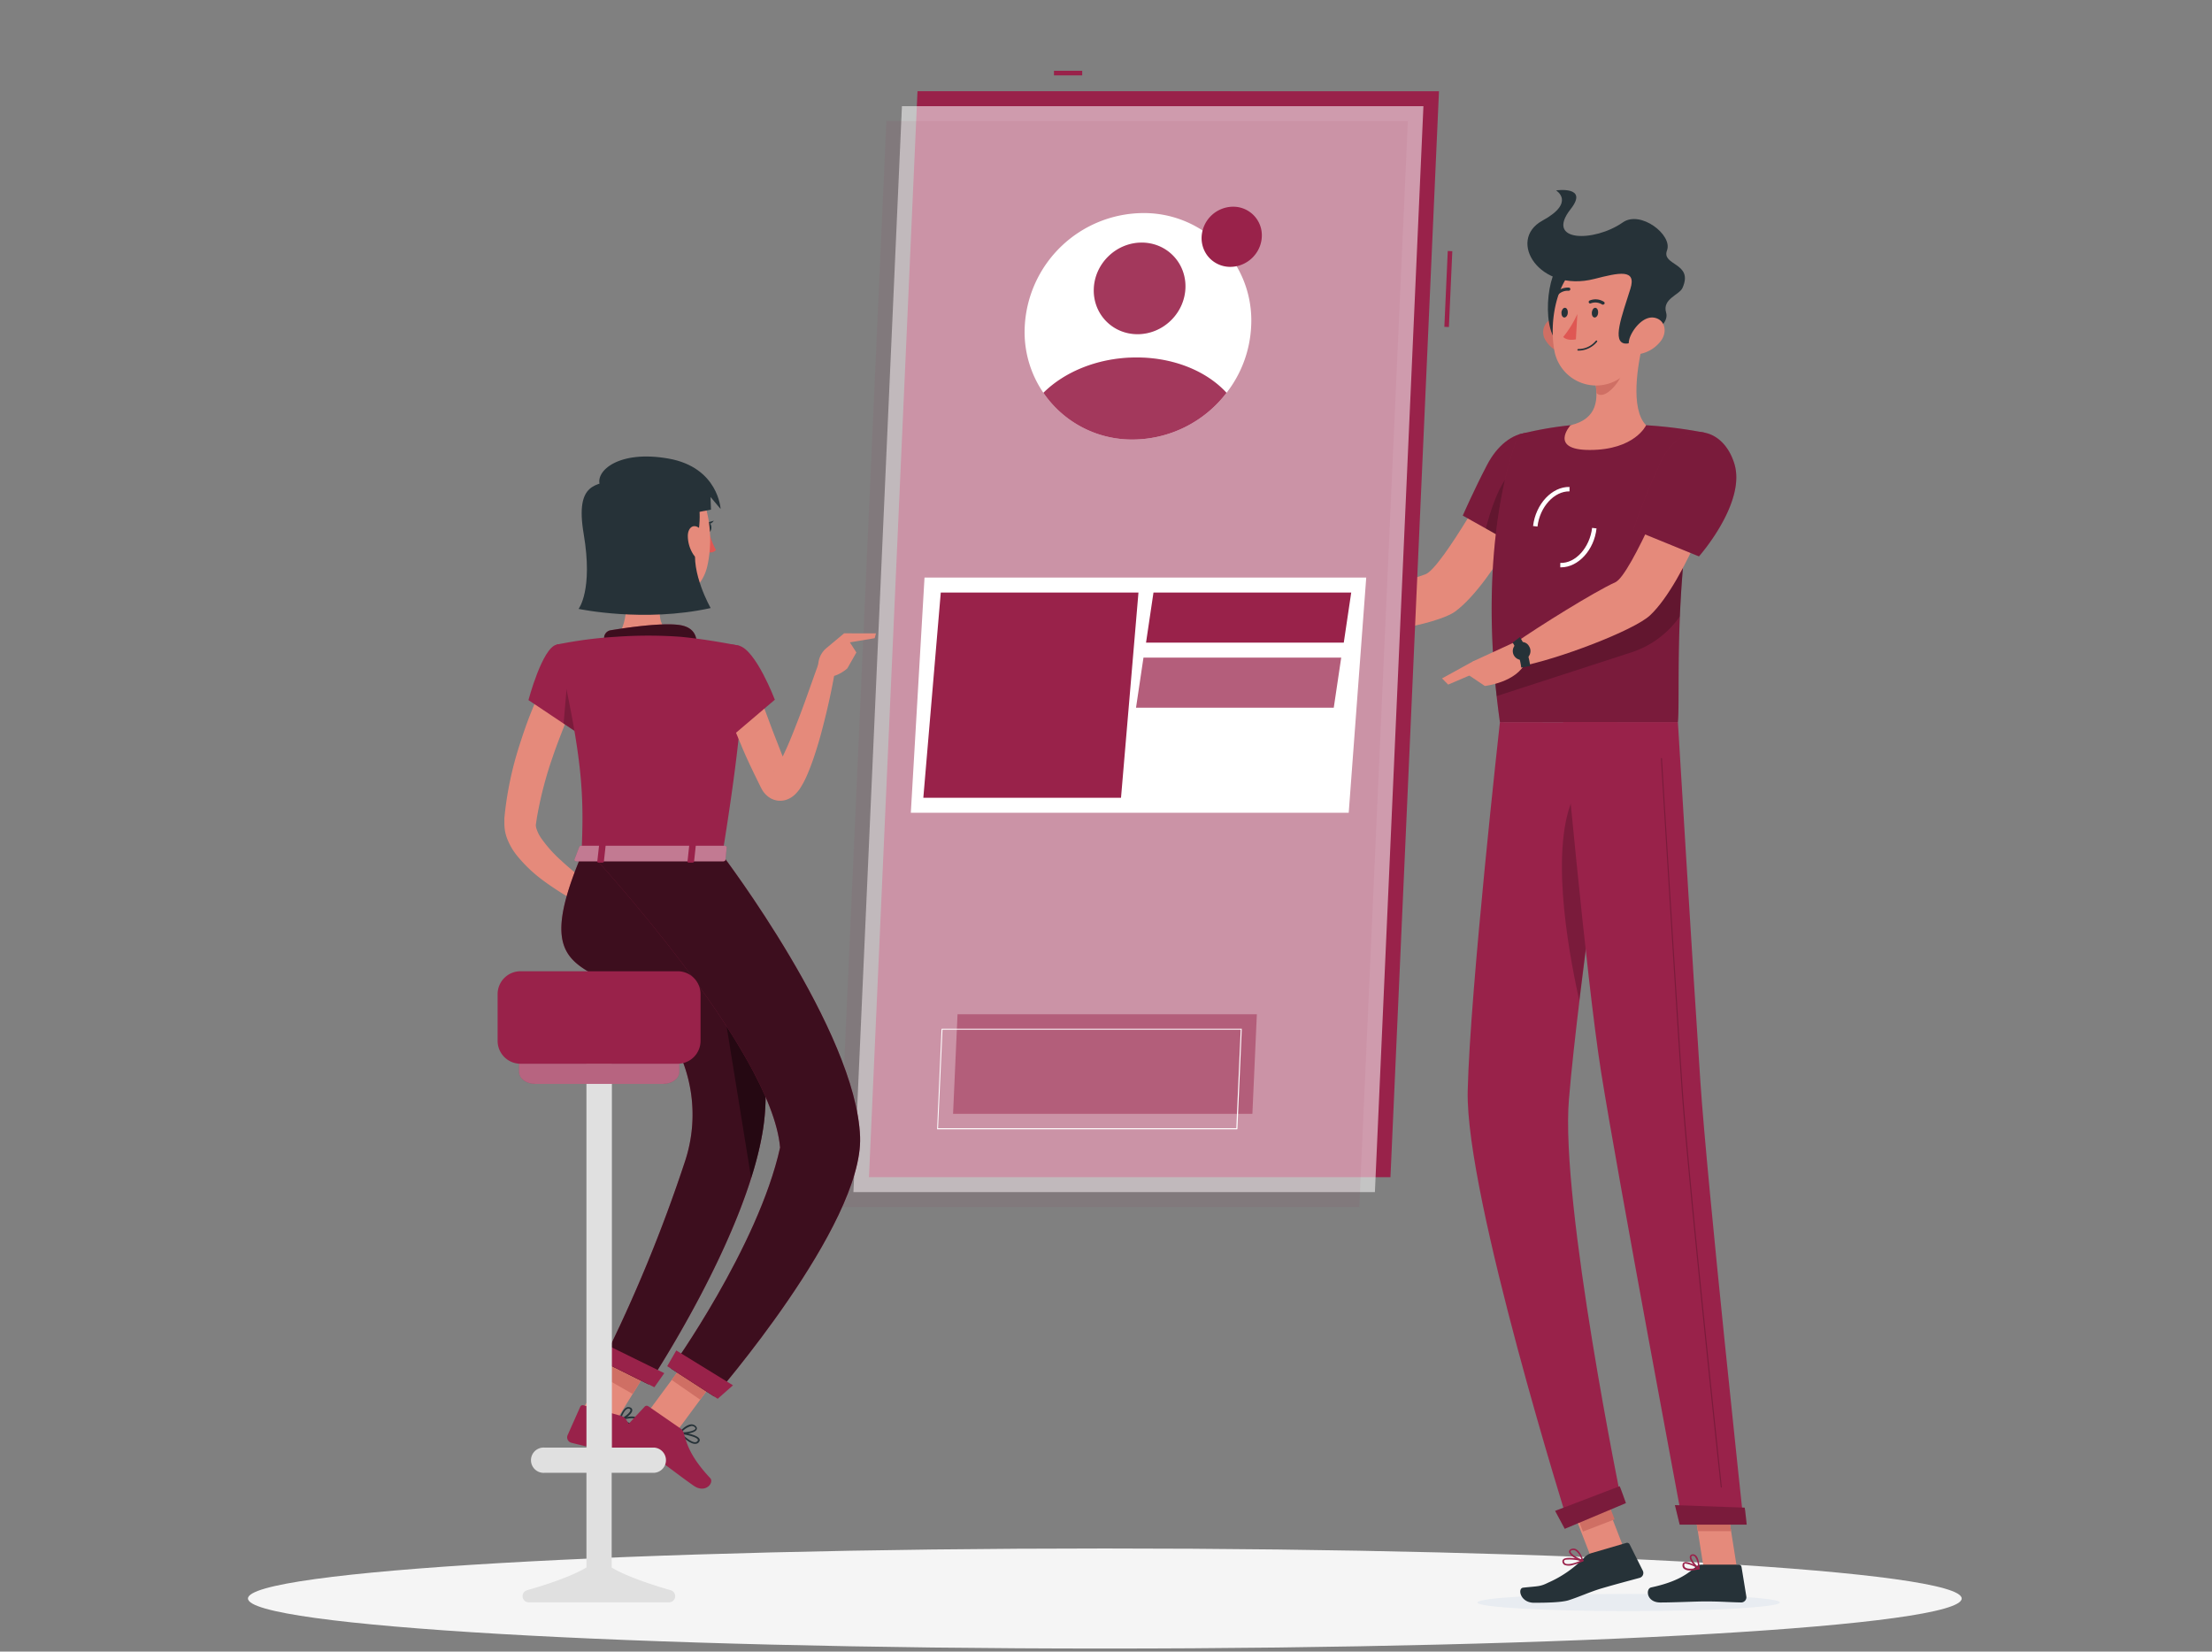
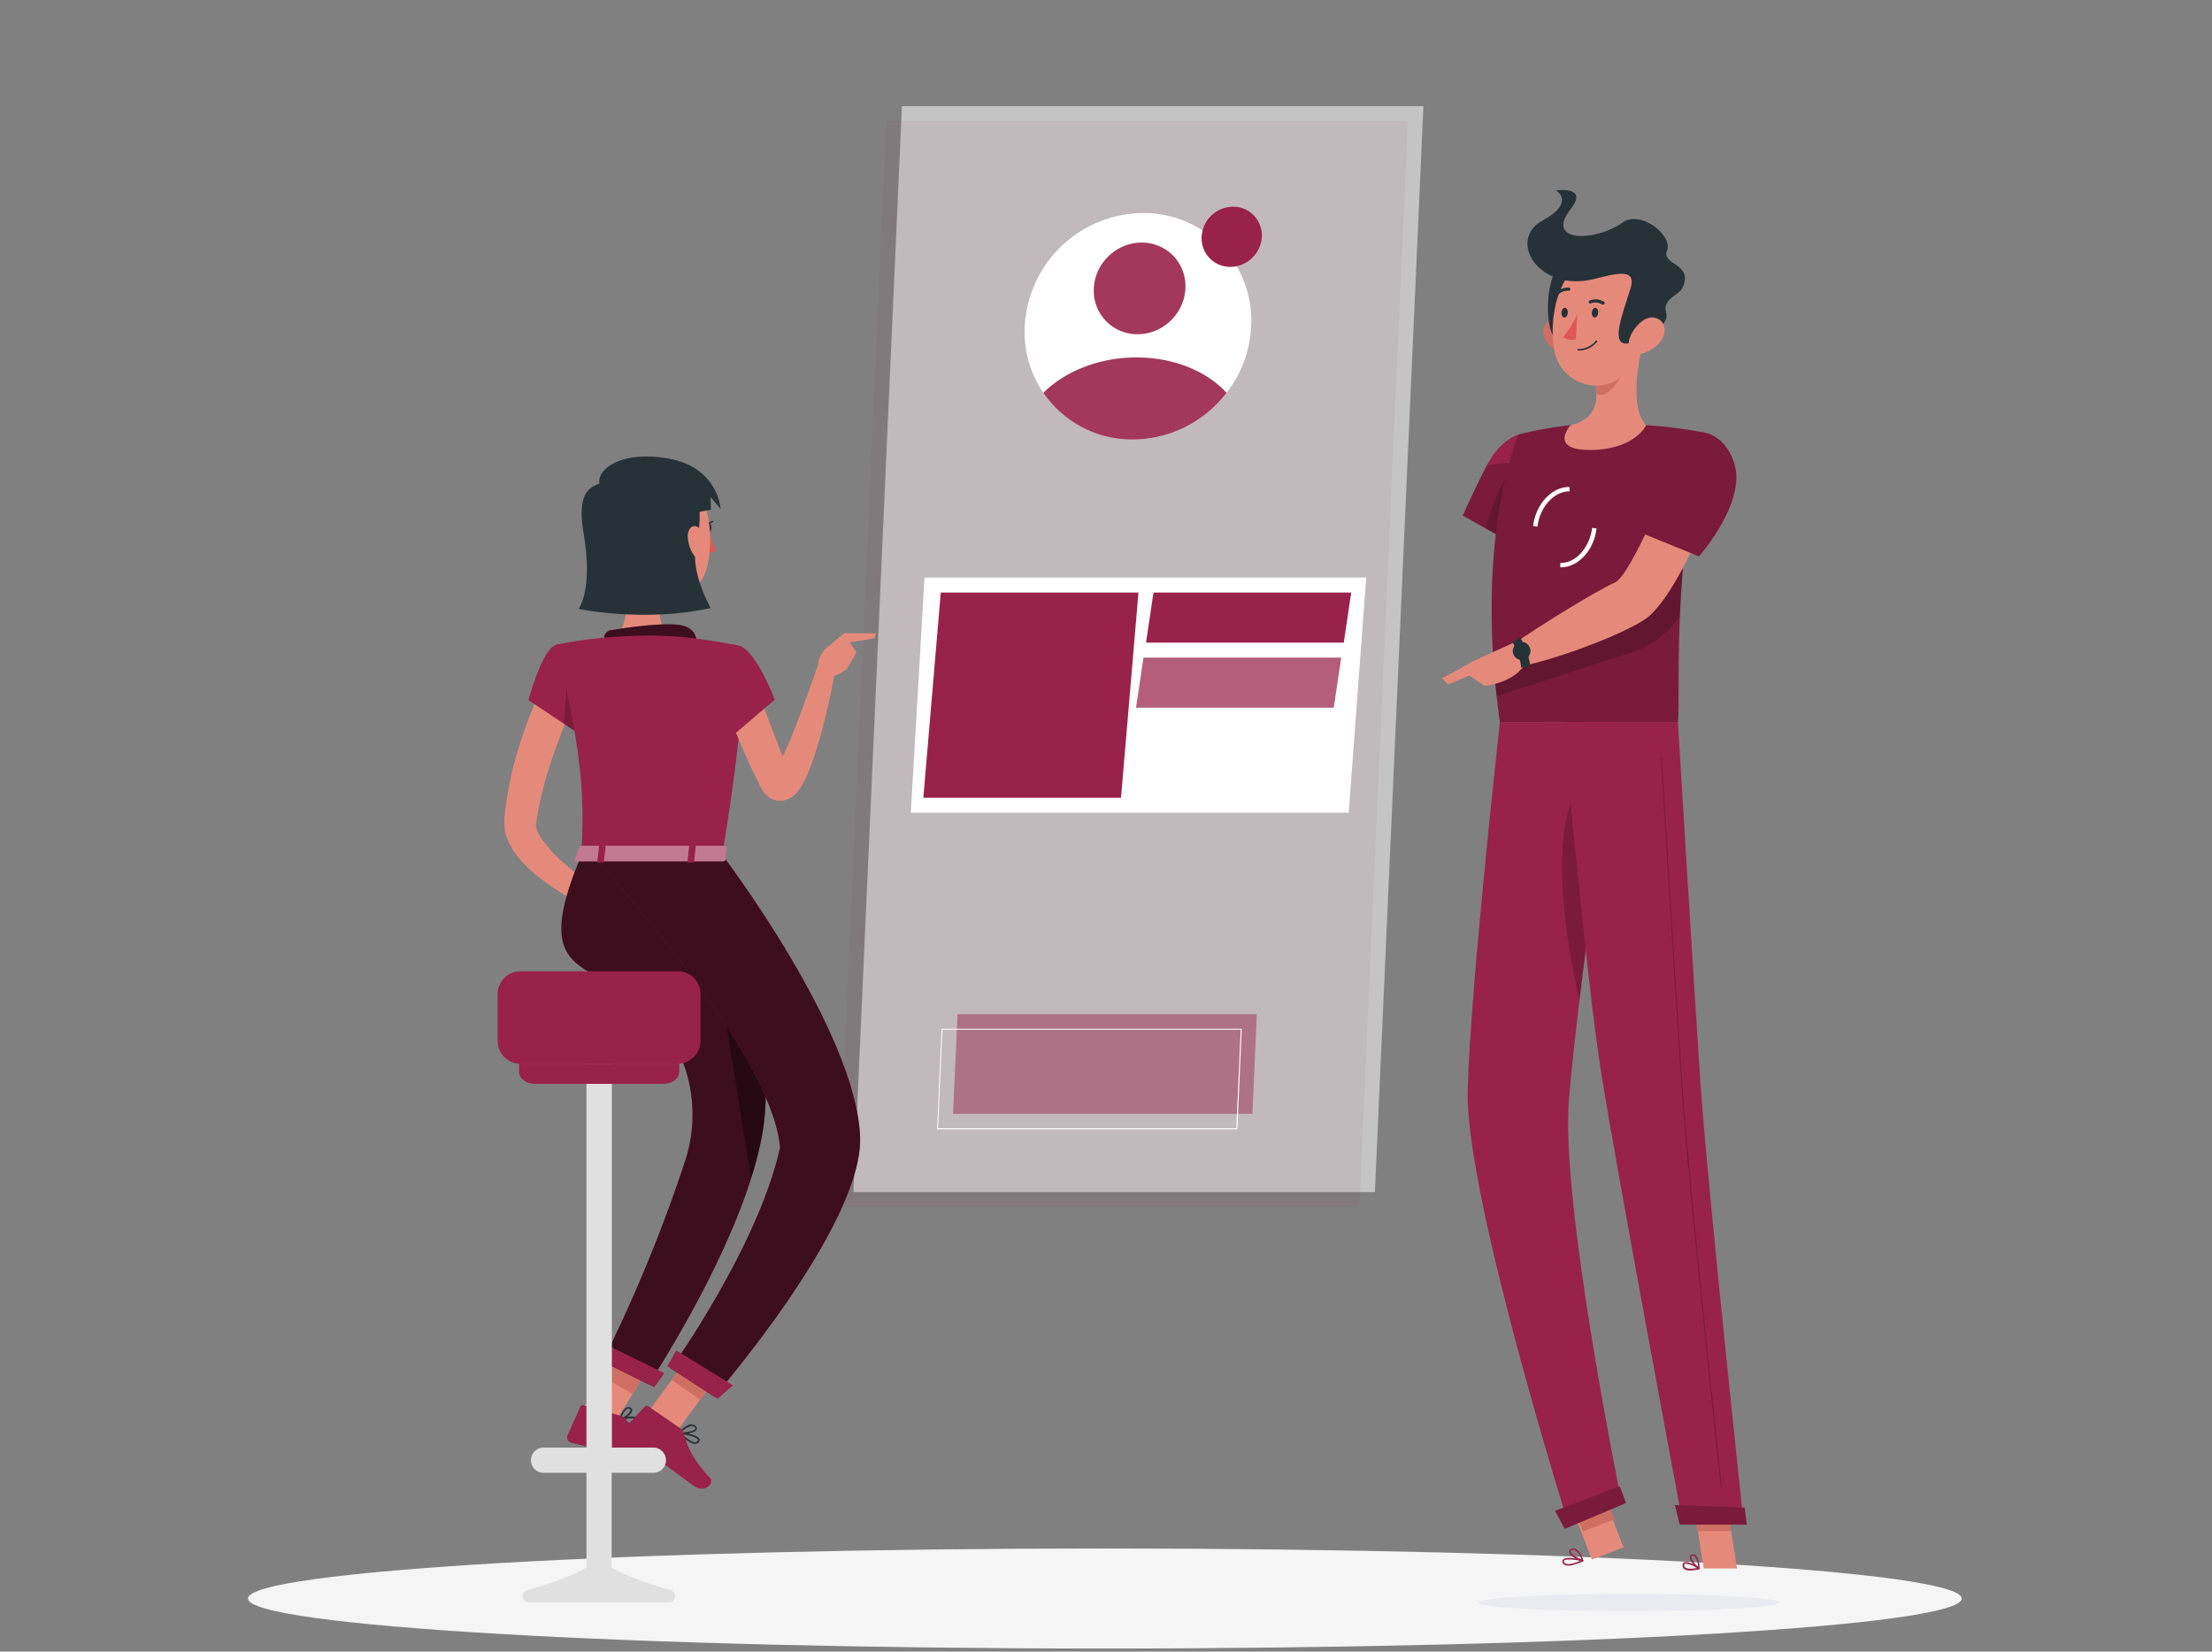
<svg xmlns="http://www.w3.org/2000/svg" width="442" height="330" fill="none">
  <rect width="100%" height="100%" fill="#808080" stroke="none" />
  <path fill="#F5F5F5" d="M220.766 329.394c94.561 0 171.218-4.476 171.218-9.996 0-5.521-76.657-9.997-171.218-9.997-94.56 0-171.217 4.476-171.217 9.997 0 5.52 76.657 9.996 171.217 9.996z" />
-   <path fill="#E58A7B" d="m308.411 96.15-8.76-3.532s-11.56 21.078-14.871 22.147c-4.504 1.448-13.829 5.475-19.357 6.181-.751.883-1.978 3.63-1.863 4.628 7.426 2.481 23.745-.813 27.242-3.409 7.957-5.89 17.609-26.015 17.609-26.015z" />
  <path fill="#99224A" d="M311.104 91.355c1.634 6.031-7.214 18.164-7.214 18.164l-11.595-6.499s2.172-4.99 4.821-10.067c4.248-8.204 12.125-8.477 13.988-1.598z" />
-   <path fill="#000" d="M311.104 91.355c1.634 6.031-7.214 18.164-7.214 18.164l-11.595-6.499s2.172-4.99 4.821-10.067c4.248-8.204 12.125-8.477 13.988-1.598z" opacity=".2" />
+   <path fill="#000" d="M311.104 91.355c1.634 6.031-7.214 18.164-7.214 18.164l-11.595-6.499s2.172-4.99 4.821-10.067z" opacity=".2" />
  <path fill="#000" d="m296.896 105.616 4.565 2.561.804-14.014c-2.658 2.04-4.531 8.186-5.369 11.453z" opacity=".2" />
  <path fill="#99224A" d="M303.474 86.816s-9.024 20.081-3.761 57.47h35.561c.565-5.458-1.307-32.091 5.466-57.806a90.45 90.45 0 0 0-11.816-1.51 130.586 130.586 0 0 0-15.109 0 69.737 69.737 0 0 0-10.341 1.846z" />
  <path fill="#000" d="M303.474 86.816s-9.024 20.081-3.761 57.47h35.561c.565-5.458-1.307-32.091 5.466-57.806a90.45 90.45 0 0 0-11.816-1.51 130.586 130.586 0 0 0-15.109 0 69.737 69.737 0 0 0-10.341 1.846z" opacity=".2" />
  <path fill="#E8ECF1" d="M295.227 320.192c-.053.954 13.431 1.722 30.112 1.722 16.681 0 30.263-.768 30.316-1.722.053-.953-13.423-1.713-30.113-1.713-16.69 0-30.253.769-30.315 1.713z" />
  <path fill="#E58A7B" d="m318.964 295.134-6.307 2.441 5.433 14.035 6.307-2.441-5.433-14.035zm28.125 18.268h-6.649l-2.438-15.392h6.65l2.437 15.392z" />
-   <path fill="#263238" d="M339.98 312.633h7.471a.552.552 0 0 1 .539.46l.962 5.907a1.037 1.037 0 0 1-.607 1.093 1.051 1.051 0 0 1-.435.091c-2.605-.045-3.859-.203-7.144-.203-2.022 0-6.181.211-8.989.211-2.808 0-2.994-2.755-1.837-3.011 5.192-1.121 7.206-2.649 8.937-4.133a1.67 1.67 0 0 1 1.103-.415zm-22.076-2.278 7.064-2.066a.573.573 0 0 1 .663.282l2.649 5.299a1.017 1.017 0 0 1-.662 1.404c-2.57.706-4.292 1.139-7.506 2.075-2.217.645-4.478 1.695-6.668 2.393-1.518.486-5.086.503-6.932.503-2.728 0-3.338-2.878-2.163-3.011 2.958-.327 3.355-.176 4.989-.998a22.672 22.672 0 0 0 7.135-4.927 3.312 3.312 0 0 1 1.431-.954z" />
  <path fill="#E58A7B" d="m266.536 120.911-7.312-3.064-3.011 8.106c2.997.457 6.046.457 9.042 0l1.281-5.042zm-12.752-3.276-.194 5.387 2.623 2.914 3.011-8.107-5.44-.194z" />
  <path fill="#CF6F64" d="m319.829 296.325-6.327 2.443 2.802 7.258 6.327-2.443-2.802-7.258zm24.823 1.685h-6.65l1.263 7.939h6.65l-1.263-7.939z" />
  <path fill="#000" d="M298.582 134.175a153.1 153.1 0 0 0 .477 4.91l26.439-8.584a18.933 18.933 0 0 0 10.173-7.356c.106-2.358.238-4.839.442-7.426a219.4 219.4 0 0 1 .309-3.851c.114-1.307.273-2.755.441-4.15l-38.281 26.457z" opacity=".2" />
  <path fill="#fff" d="m307.219 105.21-.883-.106c.521-4.415 3.815-7.894 7.285-7.806v.883c-3.038-.062-5.934 3.073-6.402 7.029zm4.707 8.151h-.151v-.883c3.038.115 5.89-3.056 6.358-7.003l.884.106c-.468 4.318-3.656 7.78-7.091 7.78z" />
  <path fill="#E58A7B" d="M328.43 67.954c-1.245 4.865-2.711 13.775.494 17.016 0 0-2.243 4.937-11.276 4.937-8.257 0-3.833-4.937-3.833-4.937 5.493-1.289 5.59-5.298 4.866-9.095l9.749-7.921z" />
  <path fill="#CF6F64" d="m324.456 71.186-5.766 4.689c.178.872.282 1.759.309 2.649 1.686 1.678 5.069-2.57 5.413-4.742a7.06 7.06 0 0 0 .044-2.596zm-15.683-3.294a5.83 5.83 0 0 0 3.753 2.773c2.119.468 3.179-1.484 2.596-3.444-.521-1.767-2.261-4.142-4.415-3.736a2.945 2.945 0 0 0-2.106 1.704 2.953 2.953 0 0 0 .172 2.703z" />
  <path fill="#263238" d="M312.279 52.323c-3.303 1.51-4.469 14.633-.318 16.575 4.15 1.943 6.57-19.445.318-16.575z" />
  <path fill="#E58A7B" d="M329.437 60.633c-.795 6.588-.883 10.464-4.416 13.838a8.492 8.492 0 0 1-12.465-.343 8.503 8.503 0 0 1-1.982-4.161c-1.068-5.917.407-15.692 7.012-18.315a8.504 8.504 0 0 1 11.851 8.98z" />
  <path fill="#263238" d="M318.584 55.732c4.892-1.245 8.486-2.093 7.197 1.978-1.705 5.44-3.753 10.703-1.007 10.941 1.678.15 9.096-2.993 8.151-6.181-.822-2.773 2.649-3.532 3.267-4.937 2.287-5.086-4.256-4.415-3.091-7.506 1.166-3.09-5.298-8.07-8.83-5.59-5.749 4.01-15.613 3.948-10.429-2.649 3.717-4.706-2.914-3.744-2.914-3.744s4.009 2.376-2.738 6.05c-7.135 3.92-.592 14.455 10.394 11.638z" />
  <path fill="#E58A7B" d="M332.033 67.892a6.845 6.845 0 0 1-4.071 2.773c-2.181.468-3.02-1.484-2.199-3.444.733-1.767 2.746-4.142 4.83-3.736 2.084.406 2.561 2.676 1.44 4.407z" />
  <path fill="#99224A" d="M299.713 144.286s-5.97 53.425-6.438 73.7c-.477 21.088 20.231 86.885 20.231 86.885l10.597-4.415s-12.363-60.119-10.597-80.827c1.872-22.58 9.608-75.308 9.608-75.308l-23.401-.035z" />
  <path fill="#000" d="M314.548 158.953c-4.76 9.873-1.554 29.398 1.024 40.966.981-8.168 2.146-17.034 3.25-25.238-.106-12.61-1.086-22.351-4.274-15.728z" opacity=".2" />
  <path fill="#99224A" d="M323.635 296.959c.053 0 1.254 3.373 1.254 3.373l-12.222 5.14-1.925-3.585 12.893-4.928zm-11.303-152.673s4.565 50.811 7.585 69.841c3.32 20.85 16.337 90.285 16.337 90.285h12.177s-7.294-67.749-8.671-88.395c-1.502-22.394-4.486-71.731-4.486-71.731h-22.942z" />
  <path fill="#99224A" d="M348.617 301.242c.053 0 .406 3.4.406 3.4h-13.387l-.954-3.903 13.935.503z" />
  <path fill="#000" d="M343.954 297.215a.115.115 0 0 1-.115-.097c-.07-.618-6.649-61.815-7.885-80.359-1.343-20.116-4.045-64.738-4.071-65.188a.09.09 0 0 1 .005-.043.111.111 0 0 1 .022-.038.13.13 0 0 1 .036-.025.113.113 0 0 1 .121.022.112.112 0 0 1 .036.075c0 .451 2.729 45.037 4.071 65.188 1.237 18.544 7.816 79.697 7.877 80.359a.108.108 0 0 1-.001.044.111.111 0 0 1-.02.039.102.102 0 0 1-.076.041v-.018z" opacity=".2" />
  <path fill="#263238" d="M319.334 62.47c0 .538-.335.971-.688.971-.354 0-.61-.433-.574-.971.035-.539.335-.972.688-.972.354 0 .61.442.574.972zm-6.058 0c0 .538-.344.971-.688.971-.345 0-.61-.433-.583-.971.026-.539.344-.972.697-.972.354 0 .61.442.574.972z" />
  <path fill="#DF5753" d="M315.184 62.743a20.559 20.559 0 0 1-2.826 4.584c.883.883 2.535.476 2.535.476l.291-5.06z" />
  <path fill="#263238" d="M315.343 70.055a.153.153 0 0 1-.11-.047.152.152 0 0 1-.032-.051.167.167 0 0 1 .159-.22 4.522 4.522 0 0 0 3.533-1.66.165.165 0 0 1 .11-.041c.041 0 .08.014.11.041a.158.158 0 0 1 0 .221 4.813 4.813 0 0 1-3.77 1.757zm5.069-9.21a.305.305 0 0 1-.274 0 2.51 2.51 0 0 0-2.252-.239.3.3 0 0 1-.406-.14.324.324 0 0 1 .168-.424 3.097 3.097 0 0 1 2.852.264.302.302 0 0 1 .13.2.311.311 0 0 1-.051.233.353.353 0 0 1-.167.106zm-9.476-1.766a.302.302 0 0 1-.216-.291.308.308 0 0 1 .093-.221 3.302 3.302 0 0 1 2.72-1.095.303.303 0 0 1 .249.24.313.313 0 0 1-.002.122.343.343 0 0 1-.371.264 2.652 2.652 0 0 0-2.146.884.325.325 0 0 1-.327.097z" />
  <path fill="#E58A7B" d="m344.157 95.17-9.184-2.447s-9.007 22.174-12.195 23.614c-4.327 1.978-15.286 8.83-19.948 12.071-.256 1.104-.053 4.027.53 4.831 7.947-1.449 23.162-7.303 26.342-10.279 7.25-6.791 14.455-27.79 14.455-27.79z" />
  <path fill="#99224A" d="M337.746 313.799a1.937 1.937 0 0 1-1.263-.344.894.894 0 0 1-.273-.83.517.517 0 0 1 .3-.442c.742-.38 2.817.936 3.055 1.086a.145.145 0 0 1 .058.069.146.146 0 0 1 .004.09.183.183 0 0 1-.124.133 8.387 8.387 0 0 1-1.757.238zm-.883-1.378a.496.496 0 0 0-.203 0 .2.2 0 0 0-.081.077.197.197 0 0 0-.025.109.597.597 0 0 0 .177.574c.344.309 1.209.344 2.349.123a5.883 5.883 0 0 0-2.243-.883h.026z" />
  <path fill="#99224A" d="M339.459 313.561a.12.12 0 0 1-.07 0c-.663-.371-1.908-1.828-1.722-2.57a.54.54 0 0 1 .521-.415.827.827 0 0 1 .662.203c.733.627.777 2.552.777 2.649a.131.131 0 0 1-.079.141.159.159 0 0 1-.089-.008zm-1.183-2.694h-.062c-.203 0-.229.115-.238.159-.106.433.68 1.537 1.333 2.058a3.658 3.658 0 0 0-.662-2.084.537.537 0 0 0-.371-.133zm-23.975 1.828a2.527 2.527 0 0 1-1.669 0 .828.828 0 0 1-.433-.671.518.518 0 0 1 .186-.468c.706-.636 3.594 0 3.921.124a.137.137 0 0 1 .077.052c.02.025.029.057.028.089a.163.163 0 0 1-.024.094.17.17 0 0 1-.073.065c-.65.293-1.323.533-2.013.715zm-1.439-1.051a.61.61 0 0 0-.274.133.18.18 0 0 0-.062.082.182.182 0 0 0-.009.103.559.559 0 0 0 .283.451c.468.247 1.554.053 2.958-.539a8.692 8.692 0 0 0-2.896-.23z" />
  <path fill="#99224A" d="M316.288 311.98h-.071c-.883-.159-2.649-1.175-2.702-1.934 0-.177.079-.424.503-.565a1.132 1.132 0 0 1 .883.053c.954.468 1.457 2.163 1.484 2.243a.17.17 0 0 1-.002.081.17.17 0 0 1-.042.069.158.158 0 0 1-.053.053zm-2.093-2.234h-.088c-.274.097-.274.212-.274.247 0 .459 1.28 1.298 2.172 1.581a3.33 3.33 0 0 0-1.236-1.766.805.805 0 0 0-.574-.062z" />
  <path fill="#E58A7B" d="m303.58 127.887-9.21 4.239-1.068 2.649 3.399 2.287s6.358-.689 8.169-4.777l-1.29-4.398z" />
  <path fill="#263238" d="M303.969 133.389a12.412 12.412 0 0 0-1.713-4.998l1.457-1.095a14.21 14.21 0 0 1 2.049 5.784l-1.793.309z" />
  <path fill="#263238" d="M305.541 129.141a1.767 1.767 0 1 1-2.155-.689 1.609 1.609 0 0 1 2.155.689z" />
  <path fill="#E58A7B" d="m288.145 135.552 1.227 1.237 8.265-3.533-3.267-1.13-6.225 3.426z" />
  <path fill="#000" d="M323.635 296.959c.053 0 1.254 3.373 1.254 3.373l-12.222 5.14-1.925-3.585 12.893-4.928zm24.982 4.283c.053 0 .406 3.4.406 3.4h-13.387l-.954-3.903 13.935.503z" opacity=".2" />
  <path fill="#99224A" d="M346.55 92.626c2.429 7.833-7.064 18.545-7.064 18.545l-13.114-5.352a136.376 136.376 0 0 1 5.369-13.307c4.027-8.68 12.354-7.789 14.809.114z" />
  <path fill="#000" d="M346.55 92.626c2.429 7.833-7.064 18.545-7.064 18.545l-13.114-5.352a136.376 136.376 0 0 1 5.369-13.307c4.027-8.68 12.354-7.789 14.809.114z" opacity=".2" />
-   <path fill="#99224A" d="M216.245 14.148h-5.643v.91h5.643v-.91zm73.046 36-.683 15.155.909.041.682-15.155-.908-.041zm-1.756-31.92H183.333l-9.696 216.987h104.202l9.696-216.987z" />
  <path fill="#FAFAFA" d="M284.427 21.213H180.225L170.529 238.2h104.202l9.696-216.987z" opacity=".56" />
  <path fill="#99224A" d="M281.318 24.189H177.117l-9.705 216.987h104.201l9.705-216.987z" opacity=".07" />
  <path fill="#fff" d="M273 115.399h-88.264l-2.736 47h87.5l3.5-47z" />
  <path fill="#99224A" d="M227.486 118.399h-39.5l-3.486 41H224l3.486-41zm42.514 0h-39.513l-1.487 10h39.513l1.487-10z" />
  <path fill="#B45E7B" d="M268 131.399h-39.513l-1.487 10h39.513l1.487-10z" />
  <path fill="#99224A" d="M251.144 202.656h-59.81l-.892 19.896h59.81l.892-19.896z" opacity=".47" />
  <path fill="#fff" d="M247.144 225.643h-59.81a.18.18 0 0 1-.08 0 .122.122 0 0 1 0-.08l.883-19.904a.11.11 0 0 1 .008-.04.108.108 0 0 1 .058-.053.091.091 0 0 1 .04-.004h59.81a.074.074 0 0 1 .071 0 .07.07 0 0 1 .009.035.07.07 0 0 1-.009.035l-.866 19.949a.111.111 0 0 1-.114.062zm-59.704-.212h59.598l.883-19.693h-59.598l-.883 19.693zm62.565-160.233a23.427 23.427 0 0 1-4.919 13.29 23.728 23.728 0 0 1-18.721 9.335A21.47 21.47 0 0 1 206.066 73.8a21.471 21.471 0 0 1-1.301-8.603 23.844 23.844 0 0 1 23.622-22.624 21.453 21.453 0 0 1 20.321 14.015 21.45 21.45 0 0 1 1.297 8.61z" />
  <path fill="#99224A" d="M252.133 47.307a6.18 6.18 0 0 1-1.307 3.533 6.33 6.33 0 0 1-4.98 2.481 5.72 5.72 0 0 1-4.751-2.481 5.83 5.83 0 0 1-.989-3.533 6.337 6.337 0 0 1 6.278-6.004 5.708 5.708 0 0 1 5.4 3.719c.271.73.39 1.508.349 2.285zM233.971 64.02c3.696-3.614 3.893-9.408.438-12.94-3.454-3.532-9.25-3.466-12.946.149-3.696 3.614-3.893 9.408-.438 12.94 3.454 3.532 9.25 3.466 12.946-.149zm11.115 14.469a23.728 23.728 0 0 1-18.721 9.334 21.434 21.434 0 0 1-17.873-9.334c4.292-4.275 11.082-7.065 18.606-7.065 7.524 0 14.076 2.79 17.988 7.064z" />
  <path fill="#fff" d="M233.971 64.02c3.696-3.614 3.893-9.408.438-12.94-3.454-3.532-9.25-3.466-12.946.149-3.696 3.614-3.893 9.408-.438 12.94 3.454 3.532 9.25 3.466 12.946-.149zm11.115 14.469a23.728 23.728 0 0 1-18.721 9.334 21.434 21.434 0 0 1-17.873-9.334c4.292-4.275 11.082-7.065 18.606-7.065 7.524 0 14.076 2.79 17.988 7.064z" opacity=".1" />
  <path fill="#E58A7B" d="M115.16 139.429a119.424 119.424 0 0 0-2.49 5.819c-.768 1.961-1.554 3.983-2.234 5.996a76.115 76.115 0 0 0-3.161 12.187l-.195 1.298a1.92 1.92 0 0 0 .062.662c.209.732.537 1.424.972 2.049a25.876 25.876 0 0 0 3.92 4.415 59.577 59.577 0 0 0 4.875 4.071 113.235 113.235 0 0 0 5.237 3.78l-1.652 3.099a62.56 62.56 0 0 1-11.877-6.808 28.589 28.589 0 0 1-5.298-5.016 12.588 12.588 0 0 1-2.111-3.771 8.542 8.542 0 0 1-.424-2.649v-1.104l.088-.883a69.116 69.116 0 0 1 2.888-13.546c.689-2.173 1.422-4.336 2.261-6.447.839-2.11 1.704-4.176 2.773-6.322l6.366 3.17z" />
  <path fill="#E58A7B" d="m120.901 179.158 6.243-3.161-1.616 6.852s-4.283 1.201-6.27-.883l1.643-2.808zm11.956-2.04-1.66 5.669-5.669.062 1.616-6.852 5.713 1.121z" />
  <path fill="#DF5753" d="M141.67 106.367a17.634 17.634 0 0 0 1.387 3.532 1.438 1.438 0 0 1-1.404.451l.017-3.983z" />
  <path fill="#263238" d="M141.485 106.42c.366 0 .662-.455.662-1.016 0-.56-.296-1.015-.662-1.015-.366 0-.662.455-.662 1.015 0 .561.296 1.016.662 1.016z" />
  <path fill="#263238" d="m141.291 104.424 1.342-.38s-.654 1.042-1.342.38z" />
  <path fill="#E58A7B" d="M124.424 112.849c.804 4.106 1.607 11.638-1.272 14.385 0 0 1.131 4.168 8.769 4.168 8.398 0 4.009-4.168 4.009-4.168-4.583-1.095-4.468-4.495-3.664-7.692l-7.842-6.693z" />
  <path fill="#E58A7B" d="M122.19 103.488c.424 6.862.459 9.776 3.921 13.299 5.218 5.298 13.555 3.285 15.188-3.532 1.475-6.182.539-16.355-6.181-19.083a9.38 9.38 0 0 0-12.062 4.687 9.373 9.373 0 0 0-.866 4.629z" />
  <path fill="#263238" d="M122.87 95.77c-3.444 1.254-8.036.318-6.235 10.941 1.908 11.251-1.024 14.951-1.024 14.951s13.061 2.781 26.395-.168c0 0-4.071-7.118-2.932-12.363 1.457-6.623.309-9.069.309-9.069s-11.674-6.058-16.513-4.292z" />
  <path fill="#E58A7B" d="M137.44 107.065a6.903 6.903 0 0 0 1.078 3.682c.936 1.43 2.04.883 2.313-.636.248-1.333.062-3.691-1.13-4.609-1.192-.919-2.243-.018-2.261 1.563z" />
  <path fill="#263238" d="M119.876 96.927c-.989-2.782 3.727-7.065 13.705-5.299 9.979 1.767 10.412 10.076 10.412 10.076l-2.014-2.402.089 2.526-10.253 1.969-11.939-6.87z" />
  <path fill="#99224A" d="M120.724 127.702a1.565 1.565 0 0 1 1.28-1.766c3.109-.513 10.173-1.555 13.723-1.06 2.649.371 3.338 1.907 3.453 3.17a1.554 1.554 0 0 1-1.634 1.678l-15.347-.689a1.568 1.568 0 0 1-1.475-1.333z" />
  <path fill="#000" d="M120.724 127.702a1.565 1.565 0 0 1 1.28-1.766c3.109-.513 10.173-1.555 13.723-1.06 2.649.371 3.338 1.907 3.453 3.17a1.554 1.554 0 0 1-1.634 1.678l-15.347-.689a1.568 1.568 0 0 1-1.475-1.333z" opacity=".6" />
  <path fill="#E58A7B" d="m129.599 281.973 5.695 3.956 9.529-12.919-5.696-3.947-9.528 12.91zm-13.282-.256 6.014 3.427 8.433-13.661-6.013-3.427-8.434 13.661z" />
  <path fill="#CF6F64" d="m144.814 273.01-4.91 6.659-5.696-3.948 4.91-6.658 5.696 3.947zm-20.072-4.954 6.022 3.435-4.344 7.038-6.023-3.435 4.345-7.038z" />
  <path fill="#99224A" d="M134.402 170.831s22.236 28.019 18.059 54.82c-3.364 21.644-22.88 50.953-22.88 50.953l-9.175-4.556a299.585 299.585 0 0 0 16.513-40.127 29.661 29.661 0 0 0-3.532-25.697c-11.268-16.452-29.318-6.658-17.176-35.393h18.191z" />
  <path fill="#000" d="M134.402 170.831s22.236 28.019 18.059 54.82c-3.364 21.644-22.88 50.953-22.88 50.953l-9.175-4.556a299.585 299.585 0 0 0 16.513-40.127 29.661 29.661 0 0 0-3.532-25.697c-11.268-16.452-29.318-6.658-17.176-35.393h18.191z" opacity=".6" />
  <path fill="#000" d="m145.308 188.828-3.232-3.215c0 .256 6.261 38.908 8.019 49.77a65.761 65.761 0 0 0 2.375-9.714c2.066-13.149-2.252-26.58-7.162-36.841z" opacity=".4" />
  <path fill="#99224A" d="M144.328 170.831s26.775 35.216 27.534 56.33c.627 17.662-29.141 51.881-29.141 51.881l-8.654-5.599s17.423-24.302 21.812-44.153c-1.696-19.675-37.548-58.459-37.548-58.459h25.997z" />
  <path fill="#000" d="M144.328 170.831s26.775 35.216 27.534 56.33c.627 17.662-29.141 51.881-29.141 51.881l-8.654-5.599s17.423-24.302 21.812-44.153c-1.696-19.675-37.548-58.459-37.548-58.459h25.997z" opacity=".6" />
  <path fill="#99224A" d="M111.204 128.806c-2.861.68-5.607 11.082-5.607 11.082l11.188 7.471s3.727-8.23 2.42-11.833c-1.351-3.753-4.407-7.577-8.001-6.72z" />
  <path fill="#000" d="m113.395 135.508-.778 9.069 4.16 2.791a37.319 37.319 0 0 0 2.534-8.072l-5.916-3.788z" opacity=".2" />
  <path fill="#99224A" d="M147.64 129.009s3.303 1.157-3.312 41.813h-28.134c.477-11.48.486-18.544-4.989-42.016a83.133 83.133 0 0 1 11.947-1.572 89.337 89.337 0 0 1 12.778 0c5.493.503 11.71 1.775 11.71 1.775z" />
  <path fill="#E58A7B" d="M150.501 135.508c.636 1.766 1.307 3.665 2.013 5.493.707 1.828 1.378 3.709 2.093 5.563l2.164 5.546.547 1.386.283.689.132.344v.053a1.825 1.825 0 0 0-.618-.547 2.514 2.514 0 0 0-1.148-.345 2.306 2.306 0 0 0-.98.186c-.406.185-.406.265-.397.256.073-.059.138-.127.194-.203.489-.642.912-1.331 1.263-2.058.415-.812.812-1.678 1.209-2.552.778-1.766 1.493-3.594 2.208-5.439a194.26 194.26 0 0 0 2.058-5.59l2.013-5.634 3.4.883c-.671 4.027-1.537 7.947-2.579 11.939a79.59 79.59 0 0 1-1.766 5.943 44.374 44.374 0 0 1-1.13 3.002 19.033 19.033 0 0 1-1.625 3.162 8.264 8.264 0 0 1-.777.953 4.8 4.8 0 0 1-1.607 1.14 3.953 3.953 0 0 1-1.713.317 3.873 3.873 0 0 1-1.864-.556 4.749 4.749 0 0 1-1.607-1.669 9.252 9.252 0 0 1-.327-.627l-.167-.335-.336-.689-.671-1.369c-.883-1.837-1.766-3.691-2.534-5.554-.769-1.864-1.581-3.753-2.341-5.652a81.41 81.41 0 0 1-2.084-5.846l6.694-2.19z" />
  <path fill="#99224A" d="M147.64 129.009c3.382.803 7.188 10.8 7.188 10.8l-10.058 8.557s-6.508-10.897-5.192-14.492c1.368-3.744 3.647-5.916 8.062-4.865z" />
  <path fill="#E58A7B" d="m165.133 129.494 3.532-2.949 2.455 3.824-1.81 3.188s-2.879 2.649-5.422 1.298a4.57 4.57 0 0 1 1.245-5.361z" />
  <path fill="#E58A7B" d="m175.041 126.554-.265.962-5.589.936-.548-1.907 6.402.009z" />
  <path fill="#99224A" d="m143.41 279.492-10.085-6.517 1.81-3.144 11.33 6.968-3.055 2.693z" />
  <path fill="#263238" d="M126.278 284.684a6.068 6.068 0 0 1-2.49-.883.16.16 0 0 1-.107-.15.16.16 0 0 1 .107-.15c.274-.088 2.649-.821 3.338-.256a.565.565 0 0 1 .194.539.934.934 0 0 1-.503.759c-.165.09-.35.139-.539.141zm-1.987-.971c1.104.565 1.987.768 2.411.556a.619.619 0 0 0 .318-.512c0-.141 0-.203-.079-.238-.371-.301-1.696-.071-2.667.194h.017z" />
  <path fill="#263238" d="M123.85 283.863a.18.18 0 0 1-.124-.053.168.168 0 0 1 0-.159c0-.079.574-1.996 1.475-2.428a.876.876 0 0 1 .733 0 .58.58 0 0 1 .406.591c-.062.795-1.678 1.89-2.419 2.076l-.071-.027zm1.713-2.411a.605.605 0 0 0-.247.062c-.548.265-.998 1.298-1.219 1.925.777-.326 1.846-1.192 1.881-1.678 0-.079 0-.176-.203-.264a.64.64 0 0 0-.212-.071v.026zm13.317 7.047c-.998 0-2.384-1.28-3.144-2.066a.163.163 0 0 1-.03-.093c0-.033.011-.066.03-.093a.188.188 0 0 1 .168-.088c.353 0 3.417.459 3.85 1.325a.5.5 0 0 1 0 .512.878.878 0 0 1-.698.494l-.176.009zm-2.561-1.943c1.113 1.078 2.093 1.678 2.649 1.608a.593.593 0 0 0 .459-.327.182.182 0 0 0 0-.203c-.229-.477-1.863-.883-3.108-1.078z" />
  <path fill="#263238" d="M136.416 286.512a2.87 2.87 0 0 1-.592-.044.154.154 0 0 1-.074-.032.15.15 0 0 1-.049-.065.189.189 0 0 1 0-.168c.053-.062 1.245-1.501 2.375-1.598.32-.025.637.076.883.282.345.301.327.566.239.733-.221.601-1.749.892-2.782.892zm-.23-.326c.989.053 2.57-.274 2.773-.707 0 0 .071-.141-.159-.335a.867.867 0 0 0-.671-.212 3.872 3.872 0 0 0-1.943 1.262v-.008z" />
  <path fill="#99224A" d="m124.088 282.909-7.488-2.119a.547.547 0 0 0-.662.309l-2.526 5.678a1.11 1.11 0 0 0 .032.911 1.104 1.104 0 0 0 .701.582c2.649.688 3.921.883 7.215 1.828 2.031.565 4.927 1.616 7.727 2.41 2.799.795 3.735-1.934 2.649-2.516-4.91-2.597-5.299-4.416-6.641-6.358a1.816 1.816 0 0 0-1.007-.725z" />
  <path fill="#99224A" d="m135.939 285.4-6.393-4.416a.549.549 0 0 0-.724.071l-4.239 4.557a1.105 1.105 0 0 0 .212 1.642c2.252 1.51 3.417 2.119 6.234 4.071 1.767 1.201 5.184 3.868 7.568 5.528 2.385 1.66 4.16-.618 3.312-1.519-3.797-4.053-4.627-6.596-5.254-8.901a1.83 1.83 0 0 0-.716-1.033zm-5.184-8.213-11.524-5.731 1.193-3.126 12.31 6.04-1.979 2.817zM115.77 169.171l-.971 2.543c-.098.194.132.397.459.397h29.212c.256 0 .468-.123.485-.282l.248-2.526c0-.168-.204-.318-.477-.318h-28.497a.542.542 0 0 0-.459.186z" />
  <path fill="#fff" d="m115.77 169.171-.971 2.543c-.098.194.132.397.459.397h29.212c.256 0 .468-.123.485-.282l.248-2.526c0-.168-.204-.318-.477-.318h-28.497a.542.542 0 0 0-.459.186z" opacity=".4" />
  <path fill="#99224A" d="M120.371 172.358h-.768c-.151 0-.265-.079-.257-.176l.362-3.276c0-.089.142-.168.292-.168h.768c.15 0 .265.079.256.168l-.362 3.276c-.009.097-.141.176-.291.176zm18.014 0h-.759c-.15 0-.265-.079-.256-.176l.353-3.276c0-.089.15-.168.3-.168h.76c.15 0 .273.079.256.168l-.354 3.276c-.044.097-.141.176-.3.176z" />
  <path fill="#F5F5F5" d="M119.7 321.906c13.065 0 23.657-.767 23.657-1.714 0-.946-10.592-1.713-23.657-1.713-13.066 0-23.658.767-23.658 1.713 0 .947 10.592 1.714 23.658 1.714z" />
  <path fill="#E0E0E0" d="M134.111 317.773c-4.186-1.219-8.831-2.782-11.639-4.415-.079-.053-.167-.08-.247-.124v-18.951h8.469a2.523 2.523 0 0 0 1.688-4.253 2.52 2.52 0 0 0-1.688-.789h-8.425v-86.382h-5.086v86.382h-8.416a2.525 2.525 0 1 0 0 5.042h8.416v18.924c-.08 0-.159.071-.239.124-2.852 1.66-7.462 3.223-11.647 4.415a1.24 1.24 0 0 0-.866 1.358 1.234 1.234 0 0 0 1.21 1.062h28.126a1.237 1.237 0 0 0 .344-2.393z" />
  <path fill="#99224A" d="M135.409 194.064h-31.402a4.574 4.574 0 0 0-4.574 4.574v9.334a4.574 4.574 0 0 0 4.574 4.575h31.402a4.574 4.574 0 0 0 4.574-4.575v-9.334a4.574 4.574 0 0 0-4.574-4.574zm-31.693 18.492v1.607c0 1.324 1.439 2.402 3.206 2.402h25.609c1.766 0 3.205-1.078 3.205-2.402v-1.607h-32.02z" />
-   <path fill="#fff" d="M103.716 212.556v1.607c0 1.324 1.439 2.402 3.206 2.402h25.609c1.766 0 3.205-1.078 3.205-2.402v-1.607h-32.02z" opacity=".3" />
</svg>